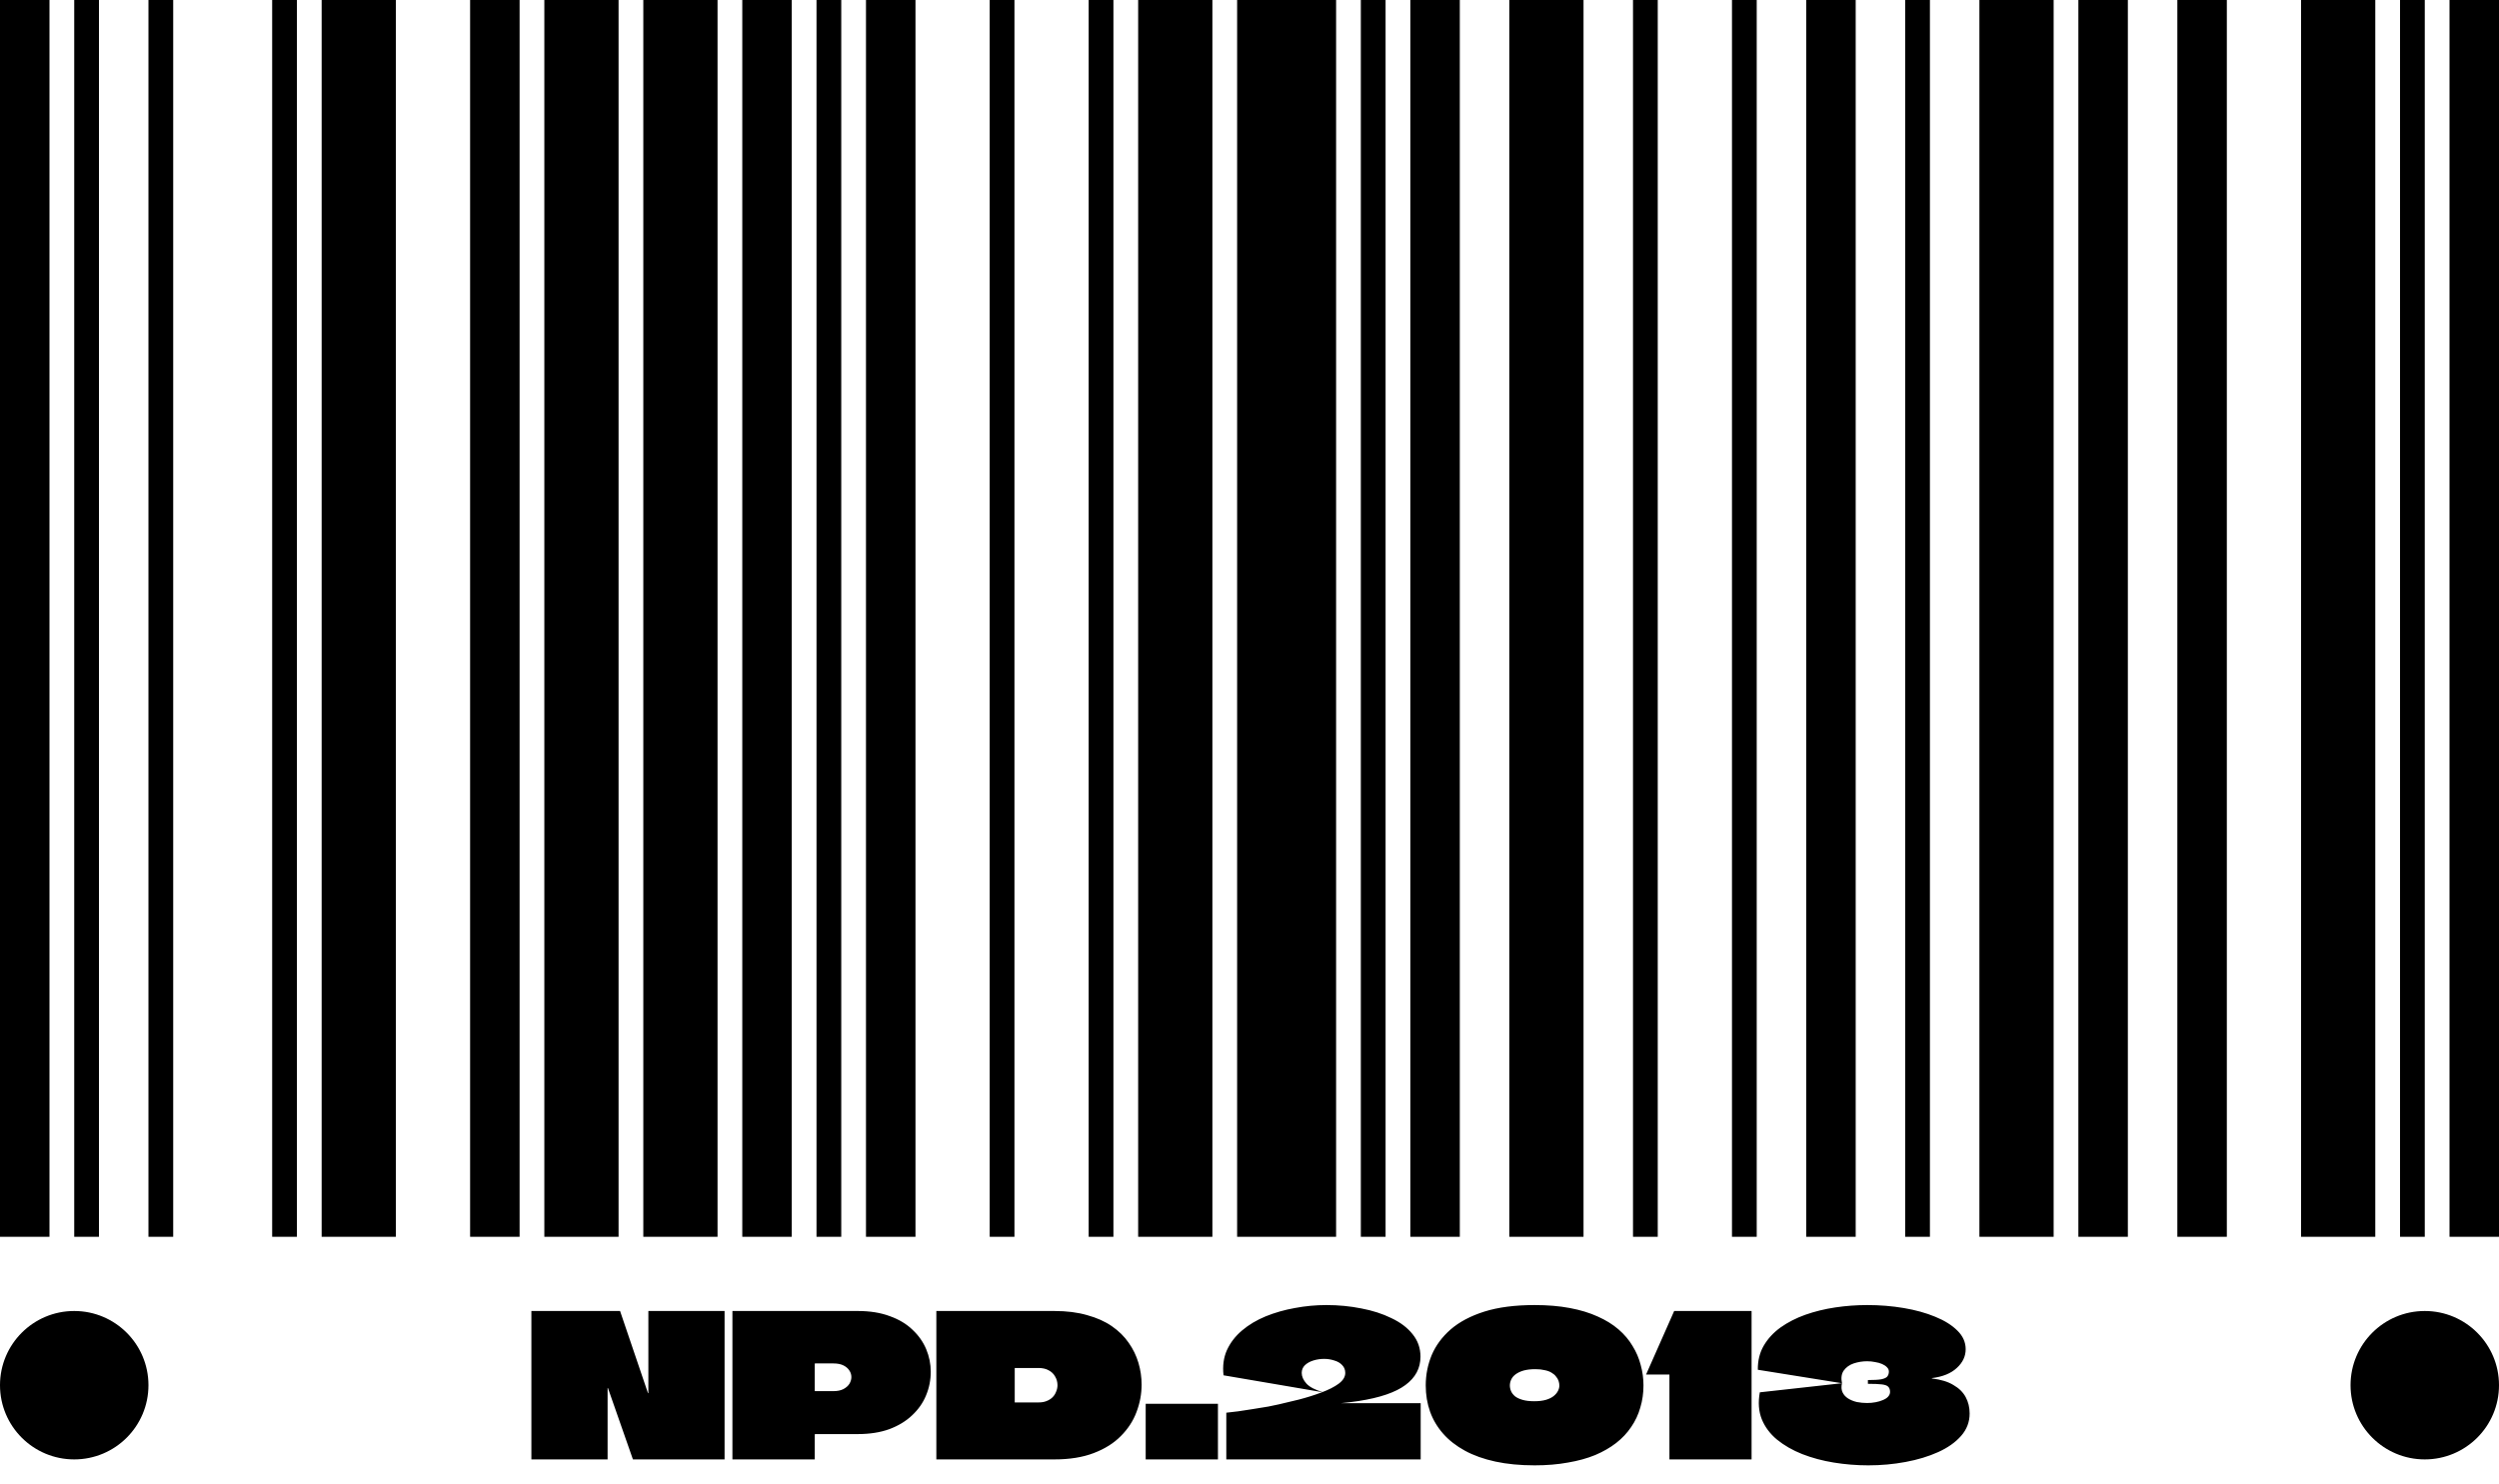
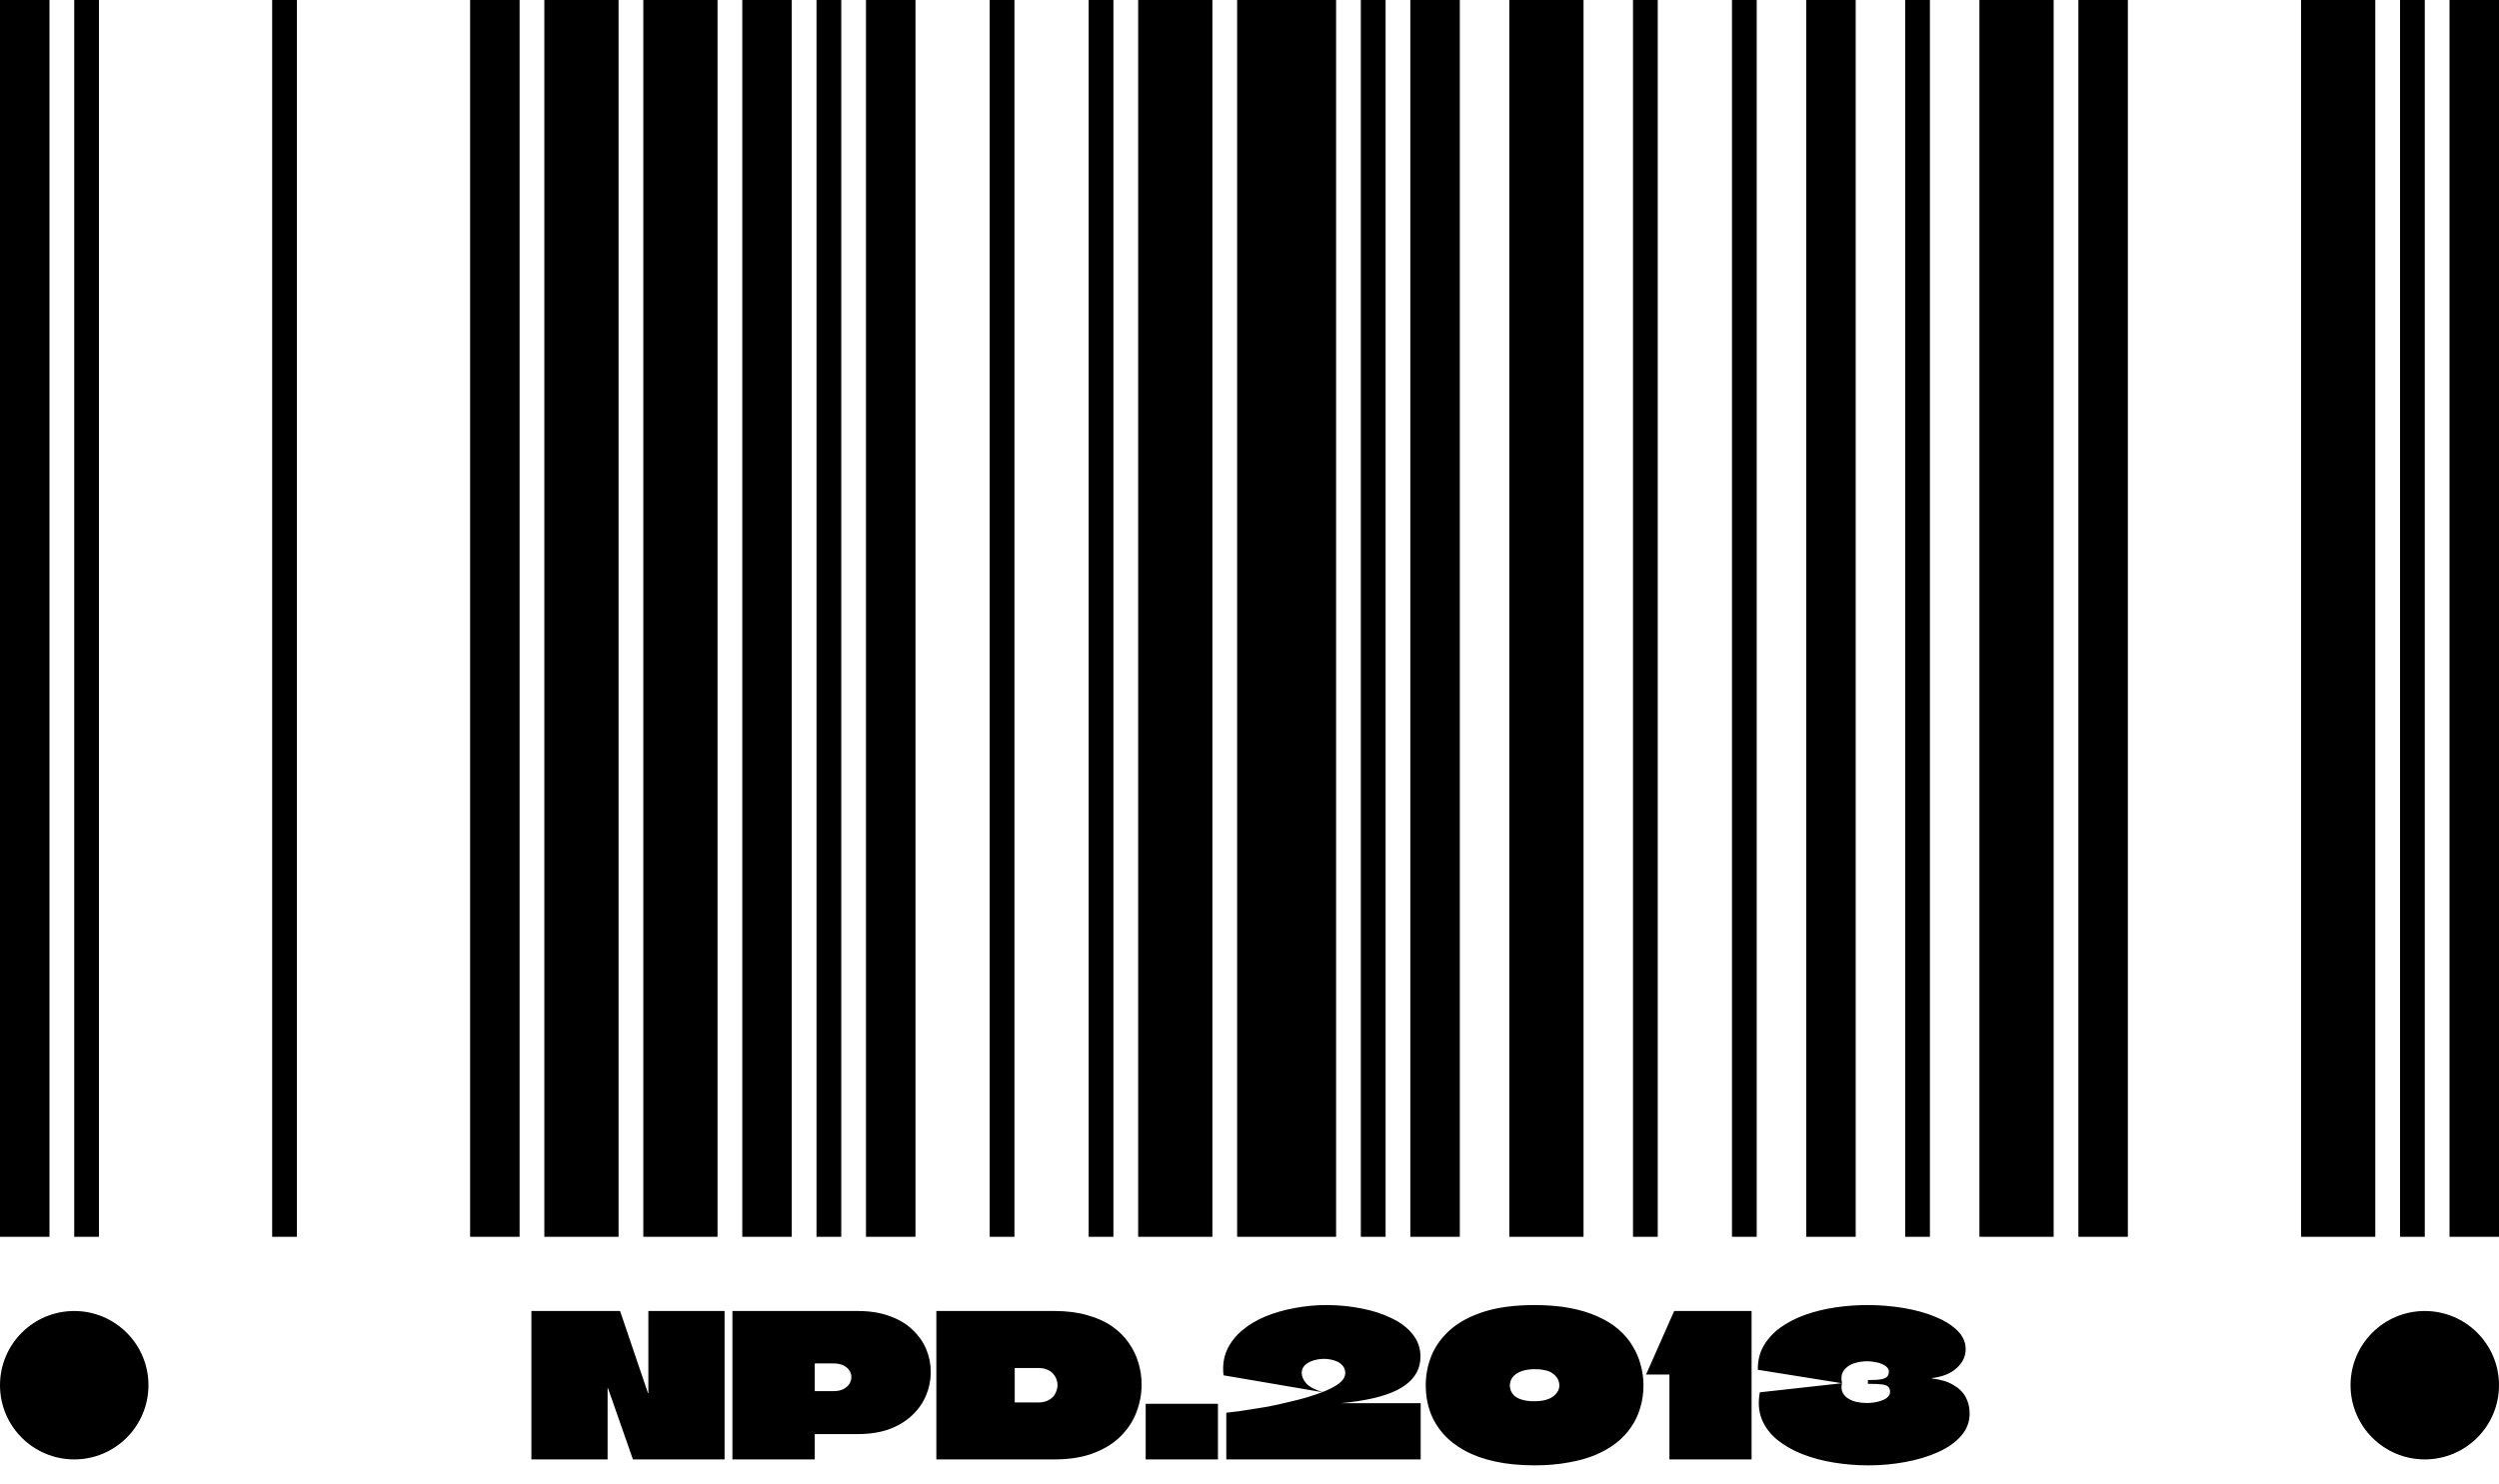
<svg xmlns="http://www.w3.org/2000/svg" width="202" height="120" viewBox="0 0 202 120" fill="none">
  <path d="M4 0H0V100H4V0Z" fill="black" />
  <path d="M8 0H6V100H8V0Z" fill="black" />
-   <path d="M14 0H12V100H14V0Z" fill="black" />
  <path d="M24 0H22V100H24V0Z" fill="black" />
-   <path d="M32 0H26V100H32V0Z" fill="black" />
  <path d="M42 0H38V100H42V0Z" fill="black" />
  <path d="M50 0H44V100H50V0Z" fill="black" />
  <path d="M58 0H52V100H58V0Z" fill="black" />
  <path d="M64 0H60V100H64V0Z" fill="black" />
  <path d="M68 0H66V100H68V0Z" fill="black" />
  <path d="M74 0H70V100H74V0Z" fill="black" />
  <path d="M82 0H80V100H82V0Z" fill="black" />
  <path d="M90 0H88V100H90V0Z" fill="black" />
  <path d="M98 0H92V100H98V0Z" fill="black" />
  <path d="M108 0H100V100H108V0Z" fill="black" />
  <path d="M112 0H110V100H112V0Z" fill="black" />
  <path d="M118 0H114V100H118V0Z" fill="black" />
  <path d="M128 0H122V100H128V0Z" fill="black" />
  <path d="M134 0H132V100H134V0Z" fill="black" />
  <path d="M142 0H140V100H142V0Z" fill="black" />
  <path d="M150 0H146V100H150V0Z" fill="black" />
  <path d="M156 0H154V100H156V0Z" fill="black" />
  <path d="M166 0H160V100H166V0Z" fill="black" />
  <path d="M172 0H168V100H172V0Z" fill="black" />
-   <path d="M180 0H176V100H180V0Z" fill="black" />
  <path d="M192 0H186V100H192V0Z" fill="black" />
  <path d="M196 0H194V100H196V0Z" fill="black" />
  <path d="M202 0H198V100H202V0Z" fill="black" />
  <path d="M52.409 106H58.569C58.569 106.395 58.569 106.795 58.569 107.2C58.569 107.595 58.569 107.995 58.569 108.4C58.569 108.795 58.569 109.195 58.569 109.6C58.569 109.995 58.569 110.395 58.569 110.8C58.569 111.195 58.569 111.595 58.569 112C58.569 113.003 58.569 114.005 58.569 115.008C58.569 116 58.569 116.997 58.569 118H51.161L49.145 112.24C49.145 112.229 49.139 112.224 49.129 112.224C49.129 112.224 49.123 112.224 49.113 112.224C49.113 112.224 49.113 112.229 49.113 112.24C49.113 113.179 49.113 114.139 49.113 115.12C49.113 116.101 49.113 117.061 49.113 118H42.953C42.953 117.2 42.953 116.4 42.953 115.6C42.953 114.8 42.953 114 42.953 113.2C42.953 112.4 42.953 111.6 42.953 110.8C42.953 110 42.953 109.2 42.953 108.4C42.953 107.6 42.953 106.8 42.953 106H50.121L52.377 112.64C52.388 112.64 52.393 112.64 52.393 112.64C52.404 112.64 52.409 112.64 52.409 112.64C52.409 112.629 52.409 112.624 52.409 112.624V106ZM69.331 106C70.323 106 71.187 106.139 71.923 106.416C72.669 106.683 73.283 107.051 73.763 107.52C74.254 107.979 74.621 108.501 74.867 109.088C75.112 109.675 75.235 110.283 75.235 110.912C75.235 111.584 75.107 112.224 74.851 112.832C74.606 113.429 74.232 113.963 73.731 114.432C73.24 114.901 72.627 115.275 71.891 115.552C71.155 115.819 70.302 115.952 69.331 115.952H65.891C65.891 115.952 65.885 115.957 65.875 115.968C65.875 115.968 65.87 115.968 65.859 115.968C65.859 115.968 65.859 115.973 65.859 115.984V118H59.203C59.203 117.285 59.203 116.571 59.203 115.856C59.203 115.141 59.203 114.427 59.203 113.712C59.203 112.997 59.203 112.283 59.203 111.568C59.203 110.853 59.203 110.139 59.203 109.424C59.203 108.848 59.203 108.277 59.203 107.712C59.203 107.136 59.203 106.565 59.203 106H69.331ZM67.363 112.48C67.683 112.48 67.95 112.427 68.163 112.32C68.387 112.203 68.552 112.059 68.659 111.888C68.766 111.707 68.819 111.525 68.819 111.344C68.819 111.152 68.766 110.976 68.659 110.816C68.552 110.645 68.392 110.507 68.179 110.4C67.966 110.293 67.694 110.24 67.363 110.24H65.891C65.88 110.24 65.87 110.245 65.859 110.256C65.859 110.256 65.859 110.261 65.859 110.272V112.464C65.87 112.464 65.875 112.469 65.875 112.48C65.885 112.48 65.891 112.48 65.891 112.48H67.363ZM85.223 106C86.226 106 87.111 106.112 87.879 106.336C88.658 106.549 89.325 106.848 89.879 107.232C90.434 107.616 90.887 108.064 91.239 108.576C91.591 109.077 91.853 109.616 92.023 110.192C92.194 110.768 92.279 111.355 92.279 111.952C92.279 112.709 92.141 113.451 91.863 114.176C91.597 114.891 91.175 115.536 90.599 116.112C90.034 116.688 89.303 117.147 88.407 117.488C87.522 117.829 86.46 118 85.223 118H75.687C75.687 117.317 75.687 116.64 75.687 115.968C75.687 115.285 75.687 114.608 75.687 113.936C75.687 113.253 75.687 112.576 75.687 111.904C75.687 111.221 75.687 110.539 75.687 109.856C75.687 109.216 75.687 108.576 75.687 107.936C75.687 107.285 75.687 106.64 75.687 106H85.223ZM83.943 110.608H82.039C82.039 110.608 82.034 110.608 82.023 110.608C82.023 110.608 82.023 110.613 82.023 110.624C82.023 110.624 82.023 110.629 82.023 110.64V113.36C82.023 113.371 82.023 113.381 82.023 113.392C82.034 113.392 82.039 113.392 82.039 113.392H83.975C84.21 113.392 84.418 113.355 84.599 113.28C84.791 113.205 84.951 113.104 85.079 112.976C85.207 112.848 85.303 112.699 85.367 112.528C85.442 112.357 85.479 112.181 85.479 112C85.479 111.744 85.415 111.509 85.287 111.296C85.17 111.083 84.999 110.917 84.775 110.8C84.551 110.672 84.274 110.608 83.943 110.608ZM92.609 118V113.504H98.449V118H92.609ZM114.837 113.456V118H99.125V114.224C99.403 114.192 99.723 114.155 100.085 114.112C100.448 114.059 100.832 114 101.237 113.936C101.653 113.872 102.08 113.803 102.517 113.728C102.955 113.643 103.387 113.552 103.813 113.456C105.04 113.456 106.267 113.456 107.493 113.456C108.72 113.456 109.941 113.456 111.157 113.456C112.384 113.456 113.611 113.456 114.837 113.456ZM103.093 113.616C103.691 113.477 104.315 113.328 104.965 113.168C105.627 112.997 106.24 112.805 106.805 112.592C107.381 112.379 107.845 112.144 108.197 111.888C108.56 111.621 108.741 111.328 108.741 111.008C108.741 110.752 108.656 110.539 108.485 110.368C108.325 110.197 108.112 110.075 107.845 110C107.589 109.915 107.317 109.872 107.029 109.872C106.731 109.872 106.443 109.915 106.165 110C105.888 110.085 105.659 110.213 105.477 110.384C105.307 110.555 105.221 110.763 105.221 111.008C105.221 111.296 105.349 111.584 105.605 111.872C105.861 112.149 106.315 112.384 106.965 112.576L98.901 111.2C98.816 110.443 98.907 109.765 99.173 109.168C99.451 108.56 99.861 108.027 100.405 107.568C100.949 107.109 101.584 106.731 102.309 106.432C103.045 106.133 103.829 105.909 104.661 105.76C105.504 105.6 106.357 105.52 107.221 105.52C108.192 105.52 109.131 105.611 110.037 105.792C110.944 105.963 111.755 106.224 112.469 106.576C113.195 106.917 113.765 107.349 114.181 107.872C114.608 108.395 114.821 109.003 114.821 109.696C114.821 110.624 114.416 111.387 113.605 111.984C112.805 112.581 111.541 113.013 109.813 113.28C108.085 113.547 105.845 113.659 103.093 113.616ZM124.046 118.48C122.873 118.48 121.817 118.379 120.878 118.176C119.939 117.973 119.118 117.68 118.414 117.296C117.71 116.912 117.123 116.453 116.654 115.92C116.185 115.387 115.833 114.795 115.598 114.144C115.363 113.483 115.246 112.773 115.246 112.016C115.246 111.163 115.406 110.347 115.726 109.568C116.057 108.789 116.569 108.096 117.262 107.488C117.966 106.88 118.873 106.4 119.982 106.048C121.102 105.696 122.457 105.52 124.046 105.52C125.102 105.52 126.051 105.6 126.894 105.76C127.747 105.92 128.499 106.149 129.15 106.448C129.801 106.736 130.361 107.083 130.83 107.488C131.299 107.893 131.678 108.341 131.966 108.832C132.265 109.312 132.483 109.824 132.622 110.368C132.771 110.901 132.846 111.451 132.846 112.016C132.846 112.645 132.761 113.243 132.59 113.808C132.43 114.373 132.185 114.896 131.854 115.376C131.534 115.856 131.129 116.288 130.638 116.672C130.158 117.045 129.593 117.371 128.942 117.648C128.291 117.915 127.555 118.117 126.734 118.256C125.923 118.405 125.027 118.48 124.046 118.48ZM124.014 113.296C124.387 113.296 124.702 113.259 124.958 113.184C125.214 113.109 125.422 113.008 125.582 112.88C125.742 112.752 125.859 112.613 125.934 112.464C126.009 112.315 126.046 112.171 126.046 112.032C126.046 111.904 126.025 111.776 125.982 111.648C125.939 111.52 125.87 111.403 125.774 111.296C125.689 111.179 125.571 111.077 125.422 110.992C125.273 110.896 125.086 110.827 124.862 110.784C124.649 110.731 124.398 110.704 124.11 110.704C123.737 110.704 123.417 110.741 123.15 110.816C122.894 110.891 122.681 110.992 122.51 111.12C122.35 111.237 122.233 111.376 122.158 111.536C122.083 111.696 122.046 111.856 122.046 112.016C122.046 112.176 122.078 112.331 122.142 112.48C122.206 112.629 122.313 112.768 122.462 112.896C122.611 113.013 122.814 113.109 123.07 113.184C123.326 113.259 123.641 113.296 124.014 113.296ZM134.944 118C134.944 117.424 134.944 116.853 134.944 116.288C134.944 115.712 134.944 115.141 134.944 114.576C134.944 114.011 134.944 113.445 134.944 112.88C134.944 112.304 134.944 111.728 134.944 111.152C134.944 111.141 134.944 111.136 134.944 111.136C134.944 111.136 134.938 111.136 134.928 111.136C134.618 111.136 134.304 111.136 133.984 111.136C133.674 111.136 133.365 111.136 133.056 111.136L135.328 106H141.584C141.584 106.544 141.584 107.088 141.584 107.632C141.584 108.176 141.584 108.72 141.584 109.264C141.584 110.235 141.584 111.205 141.584 112.176C141.584 113.147 141.584 114.117 141.584 115.088C141.584 116.059 141.584 117.029 141.584 118H134.944ZM156.17 111.424C156.16 111.424 156.154 111.429 156.154 111.44C156.154 111.44 156.154 111.445 156.154 111.456C156.154 111.456 156.16 111.456 156.17 111.456C156.885 111.541 157.461 111.717 157.898 111.984C158.346 112.24 158.677 112.565 158.89 112.96C159.104 113.355 159.21 113.797 159.21 114.288C159.21 114.971 158.981 115.573 158.522 116.096C158.064 116.619 157.445 117.056 156.666 117.408C155.888 117.76 155.008 118.027 154.026 118.208C153.056 118.389 152.053 118.48 151.018 118.48C150.08 118.48 149.152 118.405 148.234 118.256C147.317 118.107 146.464 117.877 145.674 117.568C144.896 117.259 144.218 116.869 143.642 116.4C143.077 115.931 142.666 115.381 142.41 114.752C142.154 114.112 142.101 113.387 142.25 112.576L148.89 111.84C148.826 112.128 148.842 112.373 148.938 112.576C149.034 112.779 149.184 112.944 149.386 113.072C149.589 113.2 149.824 113.296 150.09 113.36C150.368 113.413 150.645 113.44 150.922 113.44C151.157 113.44 151.386 113.419 151.61 113.376C151.834 113.333 152.032 113.275 152.202 113.2C152.384 113.125 152.522 113.035 152.618 112.928C152.725 112.811 152.778 112.683 152.778 112.544C152.778 112.363 152.73 112.224 152.634 112.128C152.549 112.032 152.378 111.968 152.122 111.936C151.866 111.904 151.488 111.888 150.986 111.888V111.584C151.477 111.584 151.84 111.563 152.074 111.52C152.32 111.467 152.48 111.392 152.554 111.296C152.64 111.189 152.682 111.056 152.682 110.896C152.682 110.768 152.634 110.656 152.538 110.56C152.442 110.453 152.309 110.363 152.138 110.288C151.968 110.213 151.776 110.16 151.562 110.128C151.36 110.085 151.146 110.064 150.922 110.064C150.549 110.064 150.186 110.123 149.834 110.24C149.493 110.357 149.226 110.549 149.034 110.816C148.853 111.072 148.805 111.413 148.89 111.84L142.09 110.752C142.08 110.016 142.24 109.365 142.57 108.8C142.901 108.235 143.354 107.744 143.93 107.328C144.517 106.912 145.184 106.571 145.93 106.304C146.688 106.037 147.493 105.84 148.346 105.712C149.2 105.584 150.064 105.52 150.938 105.52C151.952 105.52 152.933 105.6 153.882 105.76C154.832 105.92 155.68 106.155 156.426 106.464C157.184 106.773 157.781 107.147 158.218 107.584C158.666 108.021 158.89 108.523 158.89 109.088C158.89 109.664 158.65 110.171 158.17 110.608C157.701 111.045 157.034 111.317 156.17 111.424Z" fill="black" />
  <circle cx="6" cy="112" r="6" fill="black" />
  <circle cx="196" cy="112" r="6" fill="black" />
</svg>